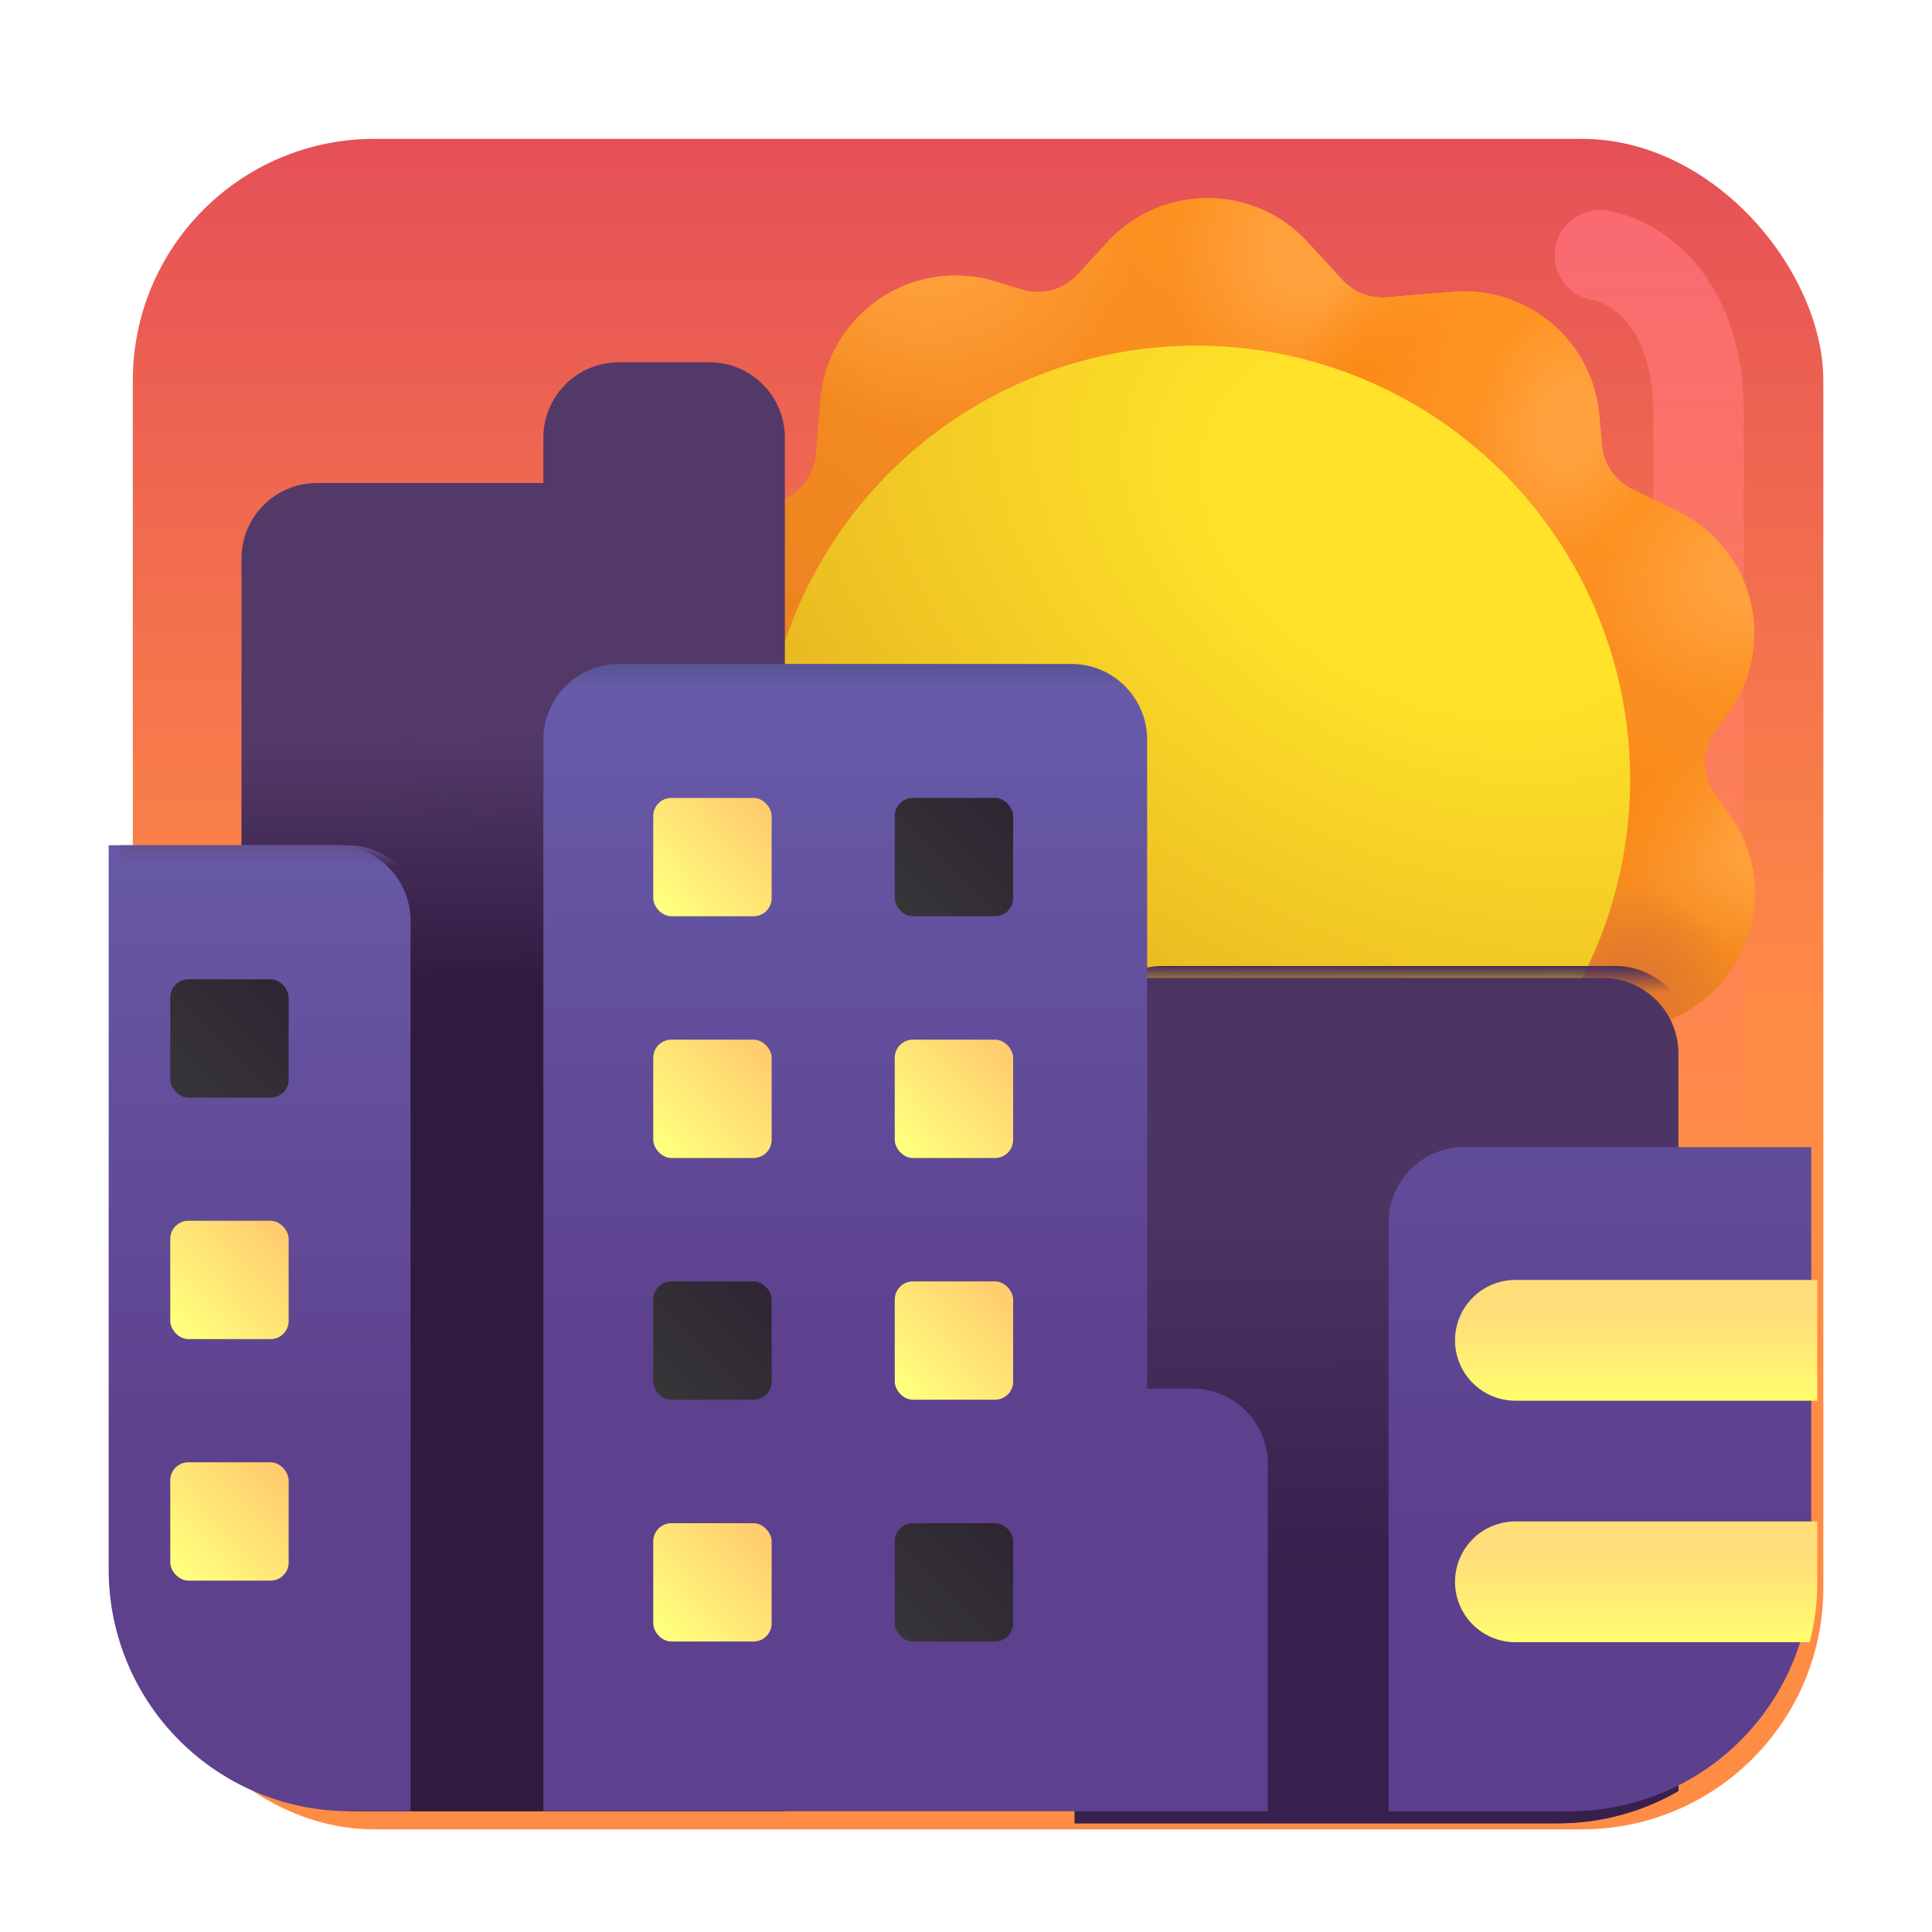
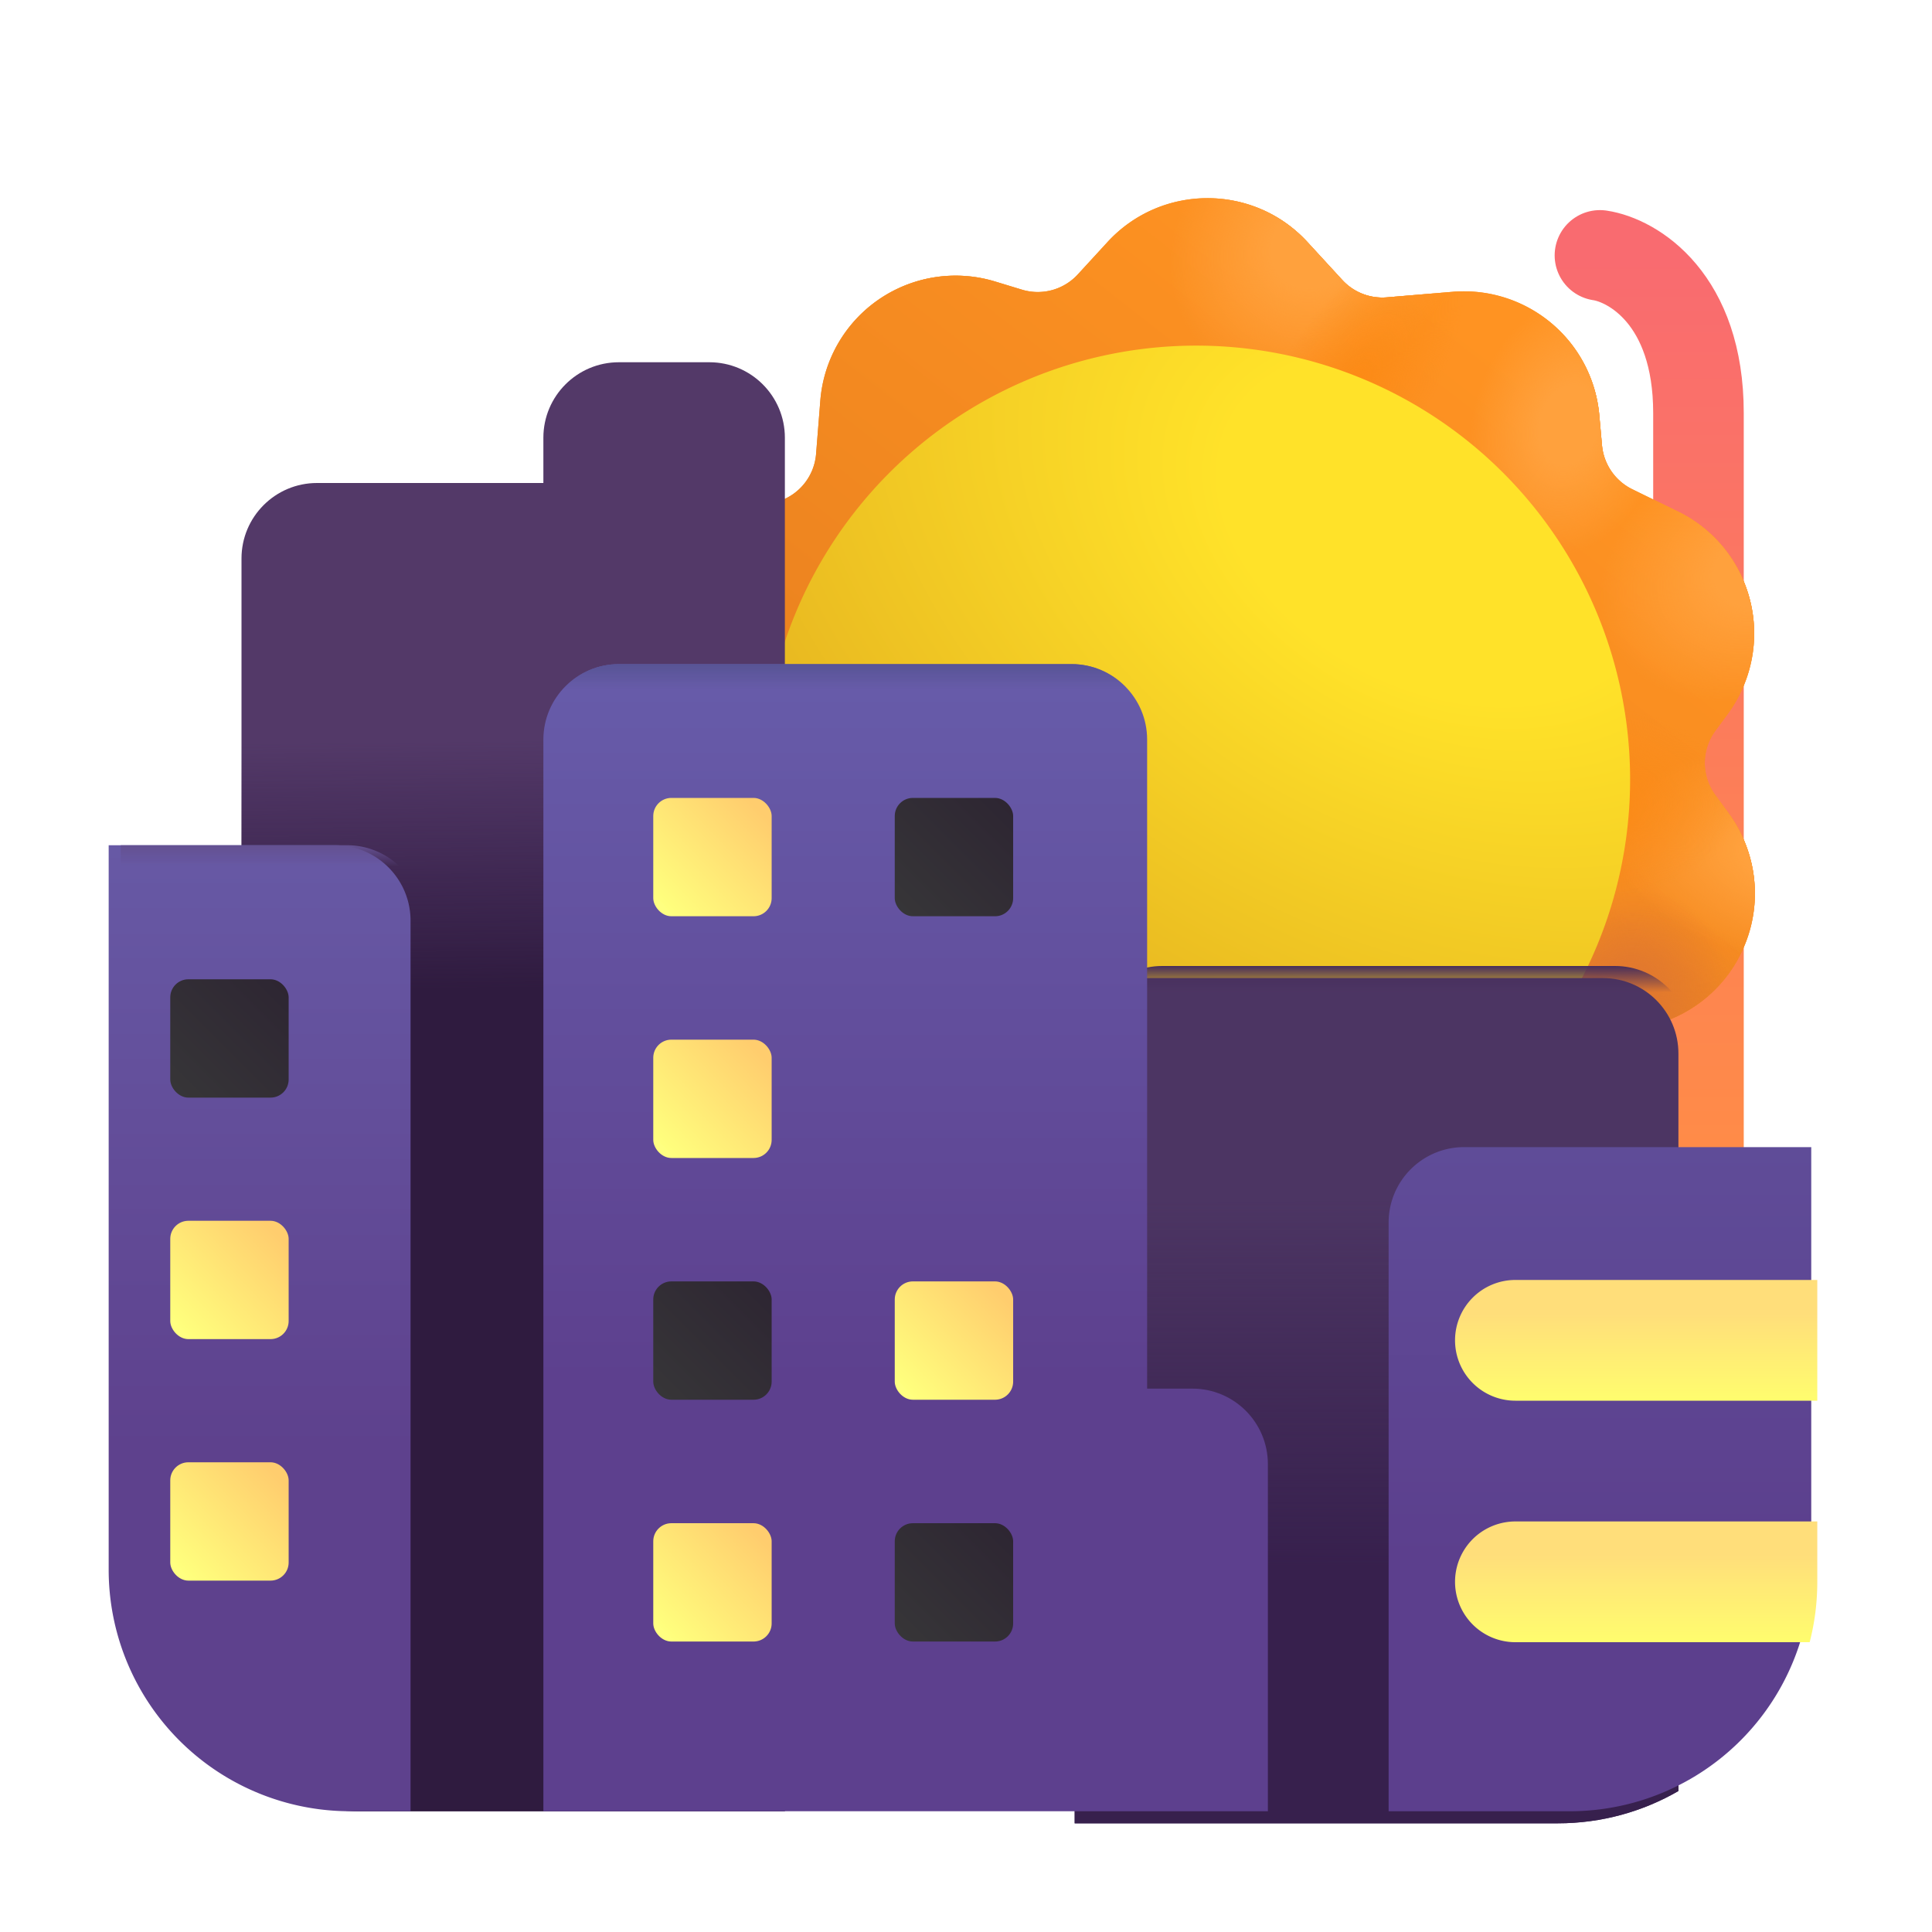
<svg xmlns="http://www.w3.org/2000/svg" fill="none" viewBox="0 0 32 32">
  <g filter="url(#svg-8be01d9d-094f-4e01-a0c2-b739757df01e-a)">
-     <rect width="28" height="28" x="2" y="2" fill="url(#svg-e96e2829-374b-47b6-8218-05dd322be4f3-b)" rx="4" />
-   </g>
+     </g>
  <g filter="url(#svg-84f3ebfd-c8c4-431f-9d70-7fa45acef4e5-c)">
    <path stroke="url(#svg-bee8f289-5751-4c5b-b05a-e6ffe0f0107d-d)" stroke-linecap="round" stroke-width="1.5" d="M26.5 4.23c.544.081 1.632.718 1.632 2.61v12.486" />
  </g>
  <path fill="url(#svg-ad8439f4-cd17-4e90-b6e3-e56c29ff4b68-e)" d="M18.343 4.01c.89-.97 2.42-.97 3.312-.001l.578.629a.9.9 0 0 0 .737.287l1.092-.092a2.25 2.25 0 0 1 2.427 2.041l.045.501a.9.9 0 0 0 .501.728l.758.37a2.248 2.248 0 0 1 .82 3.358l-.2.272a.9.9 0 0 0-.002 1.067l.22.3a2.248 2.248 0 0 1-.946 3.404l-.752.314a.9.9 0 0 0-.539.675l-.213 1.217a1.8 1.8 0 0 1-2.024 1.47l-1.272-.18a.9.9 0 0 0-.751.245l-.924.894a1.8 1.8 0 0 1-2.502 0l-.923-.894a.9.9 0 0 0-.752-.244l-1.296.183a1.8 1.8 0 0 1-2.02-1.445l-.229-1.207a.9.9 0 0 0-.503-.647l-.666-.31a2.25 2.25 0 0 1-.97-3.208l.348-.57a.9.9 0 0 0-.023-.972l-.266-.395a2.248 2.248 0 0 1 1.175-3.397l.314-.1a.9.9 0 0 0 .62-.786l.07-.881a2.248 2.248 0 0 1 2.896-1.973l.444.135a.9.9 0 0 0 .924-.252z" />
  <path fill="url(#svg-174e90e9-b60d-4d8f-8c9c-73bd2e7ad09c-f)" d="M18.343 4.01c.89-.97 2.42-.97 3.312-.001l.578.629a.9.9 0 0 0 .737.287l1.092-.092a2.25 2.25 0 0 1 2.427 2.041l.045.501a.9.9 0 0 0 .501.728l.758.37a2.248 2.248 0 0 1 .82 3.358l-.2.272a.9.9 0 0 0-.002 1.067l.22.3a2.248 2.248 0 0 1-.946 3.404l-.752.314a.9.9 0 0 0-.539.675l-.213 1.217a1.8 1.8 0 0 1-2.024 1.47l-1.272-.18a.9.9 0 0 0-.751.245l-.924.894a1.8 1.8 0 0 1-2.502 0l-.923-.894a.9.9 0 0 0-.752-.244l-1.296.183a1.8 1.8 0 0 1-2.02-1.445l-.229-1.207a.9.9 0 0 0-.503-.647l-.666-.31a2.25 2.25 0 0 1-.97-3.208l.348-.57a.9.9 0 0 0-.023-.972l-.266-.395a2.248 2.248 0 0 1 1.175-3.397l.314-.1a.9.9 0 0 0 .62-.786l.07-.881a2.248 2.248 0 0 1 2.896-1.973l.444.135a.9.9 0 0 0 .924-.252z" />
  <path fill="url(#svg-a289f580-c18b-4699-813e-14f6468e4ed8-g)" d="M18.343 4.01c.89-.97 2.42-.97 3.312-.001l.578.629a.9.9 0 0 0 .737.287l1.092-.092a2.25 2.25 0 0 1 2.427 2.041l.045.501a.9.9 0 0 0 .501.728l.758.37a2.248 2.248 0 0 1 .82 3.358l-.2.272a.9.9 0 0 0-.002 1.067l.22.3a2.248 2.248 0 0 1-.946 3.404l-.752.314a.9.9 0 0 0-.539.675l-.213 1.217a1.8 1.8 0 0 1-2.024 1.47l-1.272-.18a.9.9 0 0 0-.751.245l-.924.894a1.8 1.8 0 0 1-2.502 0l-.923-.894a.9.9 0 0 0-.752-.244l-1.296.183a1.8 1.8 0 0 1-2.02-1.445l-.229-1.207a.9.9 0 0 0-.503-.647l-.666-.31a2.25 2.25 0 0 1-.97-3.208l.348-.57a.9.9 0 0 0-.023-.972l-.266-.395a2.248 2.248 0 0 1 1.175-3.397l.314-.1a.9.9 0 0 0 .62-.786l.07-.881a2.248 2.248 0 0 1 2.896-1.973l.444.135a.9.9 0 0 0 .924-.252z" />
  <path fill="url(#svg-fe02a229-8729-4810-a3aa-41beb3ffe8ee-h)" d="M18.343 4.01c.89-.97 2.42-.97 3.312-.001l.578.629a.9.9 0 0 0 .737.287l1.092-.092a2.25 2.25 0 0 1 2.427 2.041l.045.501a.9.9 0 0 0 .501.728l.758.37a2.248 2.248 0 0 1 .82 3.358l-.2.272a.9.9 0 0 0-.002 1.067l.22.3a2.248 2.248 0 0 1-.946 3.404l-.752.314a.9.9 0 0 0-.539.675l-.213 1.217a1.8 1.8 0 0 1-2.024 1.47l-1.272-.18a.9.9 0 0 0-.751.245l-.924.894a1.8 1.8 0 0 1-2.502 0l-.923-.894a.9.9 0 0 0-.752-.244l-1.296.183a1.8 1.8 0 0 1-2.02-1.445l-.229-1.207a.9.9 0 0 0-.503-.647l-.666-.31a2.25 2.25 0 0 1-.97-3.208l.348-.57a.9.9 0 0 0-.023-.972l-.266-.395a2.248 2.248 0 0 1 1.175-3.397l.314-.1a.9.9 0 0 0 .62-.786l.07-.881a2.248 2.248 0 0 1 2.896-1.973l.444.135a.9.9 0 0 0 .924-.252z" />
  <path fill="url(#svg-4f11f94b-a87f-41da-a54b-8874d60f8be3-i)" d="M18.343 4.01c.89-.97 2.42-.97 3.312-.001l.578.629a.9.9 0 0 0 .737.287l1.092-.092a2.25 2.25 0 0 1 2.427 2.041l.045.501a.9.9 0 0 0 .501.728l.758.37a2.248 2.248 0 0 1 .82 3.358l-.2.272a.9.9 0 0 0-.002 1.067l.22.3a2.248 2.248 0 0 1-.946 3.404l-.752.314a.9.9 0 0 0-.539.675l-.213 1.217a1.8 1.8 0 0 1-2.024 1.47l-1.272-.18a.9.9 0 0 0-.751.245l-.924.894a1.8 1.8 0 0 1-2.502 0l-.923-.894a.9.9 0 0 0-.752-.244l-1.296.183a1.8 1.8 0 0 1-2.02-1.445l-.229-1.207a.9.9 0 0 0-.503-.647l-.666-.31a2.25 2.25 0 0 1-.97-3.208l.348-.57a.9.9 0 0 0-.023-.972l-.266-.395a2.248 2.248 0 0 1 1.175-3.397l.314-.1a.9.9 0 0 0 .62-.786l.07-.881a2.248 2.248 0 0 1 2.896-1.973l.444.135a.9.9 0 0 0 .924-.252z" />
  <path fill="url(#svg-c9814973-0638-4c8f-9e48-423afc7128cc-j)" d="M18.343 4.01c.89-.97 2.42-.97 3.312-.001l.578.629a.9.9 0 0 0 .737.287l1.092-.092a2.25 2.25 0 0 1 2.427 2.041l.045.501a.9.9 0 0 0 .501.728l.758.37a2.248 2.248 0 0 1 .82 3.358l-.2.272a.9.9 0 0 0-.002 1.067l.22.3a2.248 2.248 0 0 1-.946 3.404l-.752.314a.9.9 0 0 0-.539.675l-.213 1.217a1.8 1.8 0 0 1-2.024 1.47l-1.272-.18a.9.9 0 0 0-.751.245l-.924.894a1.8 1.8 0 0 1-2.502 0l-.923-.894a.9.9 0 0 0-.752-.244l-1.296.183a1.8 1.8 0 0 1-2.02-1.445l-.229-1.207a.9.9 0 0 0-.503-.647l-.666-.31a2.25 2.25 0 0 1-.97-3.208l.348-.57a.9.9 0 0 0-.023-.972l-.266-.395a2.248 2.248 0 0 1 1.175-3.397l.314-.1a.9.9 0 0 0 .62-.786l.07-.881a2.248 2.248 0 0 1 2.896-1.973l.444.135a.9.9 0 0 0 .924-.252z" />
  <path fill="url(#svg-bf9811ed-13ec-4073-ab23-ffd94836f0c1-k)" d="M18.343 4.01c.89-.97 2.42-.97 3.312-.001l.578.629a.9.9 0 0 0 .737.287l1.092-.092a2.25 2.25 0 0 1 2.427 2.041l.045.501a.9.9 0 0 0 .501.728l.758.37a2.248 2.248 0 0 1 .82 3.358l-.2.272a.9.9 0 0 0-.002 1.067l.22.3a2.248 2.248 0 0 1-.946 3.404l-.752.314a.9.9 0 0 0-.539.675l-.213 1.217a1.8 1.8 0 0 1-2.024 1.47l-1.272-.18a.9.9 0 0 0-.751.245l-.924.894a1.8 1.8 0 0 1-2.502 0l-.923-.894a.9.9 0 0 0-.752-.244l-1.296.183a1.8 1.8 0 0 1-2.02-1.445l-.229-1.207a.9.9 0 0 0-.503-.647l-.666-.31a2.25 2.25 0 0 1-.97-3.208l.348-.57a.9.9 0 0 0-.023-.972l-.266-.395a2.248 2.248 0 0 1 1.175-3.397l.314-.1a.9.9 0 0 0 .62-.786l.07-.881a2.248 2.248 0 0 1 2.896-1.973l.444.135a.9.9 0 0 0 .924-.252z" />
  <path fill="url(#svg-a242cfb1-5a37-4761-b9b5-8f61fea4d0e9-l)" d="M18.343 4.01c.89-.97 2.42-.97 3.312-.001l.578.629a.9.9 0 0 0 .737.287l1.092-.092a2.25 2.25 0 0 1 2.427 2.041l.045.501a.9.9 0 0 0 .501.728l.758.37a2.248 2.248 0 0 1 .82 3.358l-.2.272a.9.9 0 0 0-.002 1.067l.22.3a2.248 2.248 0 0 1-.946 3.404l-.752.314a.9.9 0 0 0-.539.675l-.213 1.217a1.8 1.8 0 0 1-2.024 1.47l-1.272-.18a.9.9 0 0 0-.751.245l-.924.894a1.8 1.8 0 0 1-2.502 0l-.923-.894a.9.9 0 0 0-.752-.244l-1.296.183a1.8 1.8 0 0 1-2.02-1.445l-.229-1.207a.9.9 0 0 0-.503-.647l-.666-.31a2.25 2.25 0 0 1-.97-3.208l.348-.57a.9.9 0 0 0-.023-.972l-.266-.395a2.248 2.248 0 0 1 1.175-3.397l.314-.1a.9.9 0 0 0 .62-.786l.07-.881a2.248 2.248 0 0 1 2.896-1.973l.444.135a.9.9 0 0 0 .924-.252z" />
  <path fill="url(#svg-1d9f182f-14d1-407f-bcf1-d5eac8d5eaf0-m)" d="M18.343 4.01c.89-.97 2.42-.97 3.312-.001l.578.629a.9.9 0 0 0 .737.287l1.092-.092a2.25 2.25 0 0 1 2.427 2.041l.045.501a.9.9 0 0 0 .501.728l.758.37a2.248 2.248 0 0 1 .82 3.358l-.2.272a.9.9 0 0 0-.002 1.067l.22.3a2.248 2.248 0 0 1-.946 3.404l-.752.314a.9.9 0 0 0-.539.675l-.213 1.217a1.8 1.8 0 0 1-2.024 1.47l-1.272-.18a.9.9 0 0 0-.751.245l-.924.894a1.8 1.8 0 0 1-2.502 0l-.923-.894a.9.9 0 0 0-.752-.244l-1.296.183a1.8 1.8 0 0 1-2.02-1.445l-.229-1.207a.9.9 0 0 0-.503-.647l-.666-.31a2.25 2.25 0 0 1-.97-3.208l.348-.57a.9.9 0 0 0-.023-.972l-.266-.395a2.248 2.248 0 0 1 1.175-3.397l.314-.1a.9.9 0 0 0 .62-.786l.07-.881a2.248 2.248 0 0 1 2.896-1.973l.444.135a.9.9 0 0 0 .924-.252z" />
  <path fill="url(#svg-fb5c3297-fdcc-497c-b5e9-90e438ea5f05-n)" d="M18.343 4.01c.89-.97 2.42-.97 3.312-.001l.578.629a.9.9 0 0 0 .737.287l1.092-.092a2.25 2.25 0 0 1 2.427 2.041l.045.501a.9.9 0 0 0 .501.728l.758.37a2.248 2.248 0 0 1 .82 3.358l-.2.272a.9.9 0 0 0-.002 1.067l.22.3a2.248 2.248 0 0 1-.946 3.404l-.752.314a.9.9 0 0 0-.539.675l-.213 1.217a1.8 1.8 0 0 1-2.024 1.47l-1.272-.18a.9.9 0 0 0-.751.245l-.924.894a1.8 1.8 0 0 1-2.502 0l-.923-.894a.9.9 0 0 0-.752-.244l-1.296.183a1.8 1.8 0 0 1-2.02-1.445l-.229-1.207a.9.9 0 0 0-.503-.647l-.666-.31a2.25 2.25 0 0 1-.97-3.208l.348-.57a.9.9 0 0 0-.023-.972l-.266-.395a2.248 2.248 0 0 1 1.175-3.397l.314-.1a.9.9 0 0 0 .62-.786l.07-.881a2.248 2.248 0 0 1 2.896-1.973l.444.135a.9.9 0 0 0 .924-.252z" />
  <path fill="url(#svg-fceadcd0-7424-4bf8-9f6a-8c0f29f2b7fe-o)" d="M18.343 4.01c.89-.97 2.42-.97 3.312-.001l.578.629a.9.9 0 0 0 .737.287l1.092-.092a2.25 2.25 0 0 1 2.427 2.041l.045.501a.9.9 0 0 0 .501.728l.758.37a2.248 2.248 0 0 1 .82 3.358l-.2.272a.9.9 0 0 0-.002 1.067l.22.3a2.248 2.248 0 0 1-.946 3.404l-.752.314a.9.9 0 0 0-.539.675l-.213 1.217a1.8 1.8 0 0 1-2.024 1.47l-1.272-.18a.9.9 0 0 0-.751.245l-.924.894a1.8 1.8 0 0 1-2.502 0l-.923-.894a.9.9 0 0 0-.752-.244l-1.296.183a1.8 1.8 0 0 1-2.02-1.445l-.229-1.207a.9.9 0 0 0-.503-.647l-.666-.31a2.25 2.25 0 0 1-.97-3.208l.348-.57a.9.9 0 0 0-.023-.972l-.266-.395a2.248 2.248 0 0 1 1.175-3.397l.314-.1a.9.9 0 0 0 .62-.786l.07-.881a2.248 2.248 0 0 1 2.896-1.973l.444.135a.9.9 0 0 0 .924-.252z" />
  <path fill="url(#svg-b470bb20-9f97-4f90-8fec-c60686fba6ab-p)" d="M18.343 4.01c.89-.97 2.42-.97 3.312-.001l.578.629a.9.9 0 0 0 .737.287l1.092-.092a2.25 2.25 0 0 1 2.427 2.041l.045.501a.9.9 0 0 0 .501.728l.758.37a2.248 2.248 0 0 1 .82 3.358l-.2.272a.9.9 0 0 0-.002 1.067l.22.3a2.248 2.248 0 0 1-.946 3.404l-.752.314a.9.9 0 0 0-.539.675l-.213 1.217a1.8 1.8 0 0 1-2.024 1.47l-1.272-.18a.9.9 0 0 0-.751.245l-.924.894a1.8 1.8 0 0 1-2.502 0l-.923-.894a.9.9 0 0 0-.752-.244l-1.296.183a1.8 1.8 0 0 1-2.02-1.445l-.229-1.207a.9.9 0 0 0-.503-.647l-.666-.31a2.25 2.25 0 0 1-.97-3.208l.348-.57a.9.9 0 0 0-.023-.972l-.266-.395a2.248 2.248 0 0 1 1.175-3.397l.314-.1a.9.9 0 0 0 .62-.786l.07-.881a2.248 2.248 0 0 1 2.896-1.973l.444.135a.9.9 0 0 0 .924-.252z" />
  <path fill="url(#svg-2c6c0bc9-2981-4743-8ce6-98eee32d59ab-q)" d="M18.343 4.01c.89-.97 2.42-.97 3.312-.001l.578.629a.9.9 0 0 0 .737.287l1.092-.092a2.25 2.25 0 0 1 2.427 2.041l.045.501a.9.9 0 0 0 .501.728l.758.37a2.248 2.248 0 0 1 .82 3.358l-.2.272a.9.9 0 0 0-.002 1.067l.22.3a2.248 2.248 0 0 1-.946 3.404l-.752.314a.9.9 0 0 0-.539.675l-.213 1.217a1.8 1.8 0 0 1-2.024 1.47l-1.272-.18a.9.9 0 0 0-.751.245l-.924.894a1.8 1.8 0 0 1-2.502 0l-.923-.894a.9.9 0 0 0-.752-.244l-1.296.183a1.8 1.8 0 0 1-2.02-1.445l-.229-1.207a.9.9 0 0 0-.503-.647l-.666-.31a2.25 2.25 0 0 1-.97-3.208l.348-.57a.9.9 0 0 0-.023-.972l-.266-.395a2.248 2.248 0 0 1 1.175-3.397l.314-.1a.9.9 0 0 0 .62-.786l.07-.881a2.248 2.248 0 0 1 2.896-1.973l.444.135a.9.9 0 0 0 .924-.252z" />
-   <path fill="url(#svg-4ac15062-2874-407b-b3c0-1cfe72c6aedb-r)" d="M18.343 4.01c.89-.97 2.42-.97 3.312-.001l.578.629a.9.9 0 0 0 .737.287l1.092-.092a2.25 2.25 0 0 1 2.427 2.041l.045.501a.9.9 0 0 0 .501.728l.758.37a2.248 2.248 0 0 1 .82 3.358l-.2.272a.9.9 0 0 0-.002 1.067l.22.3a2.248 2.248 0 0 1-.946 3.404l-.752.314a.9.9 0 0 0-.539.675l-.213 1.217a1.8 1.8 0 0 1-2.024 1.47l-1.272-.18a.9.9 0 0 0-.751.245l-.924.894a1.8 1.8 0 0 1-2.502 0l-.923-.894a.9.9 0 0 0-.752-.244l-1.296.183a1.8 1.8 0 0 1-2.02-1.445l-.229-1.207a.9.9 0 0 0-.503-.647l-.666-.31a2.25 2.25 0 0 1-.97-3.208l.348-.57a.9.9 0 0 0-.023-.972l-.266-.395a2.248 2.248 0 0 1 1.175-3.397l.314-.1a.9.9 0 0 0 .62-.786l.07-.881a2.248 2.248 0 0 1 2.896-1.973l.444.135a.9.9 0 0 0 .924-.252z" />
  <path fill="url(#svg-af6b4427-695d-4f6e-862e-f6e905bab96a-s)" d="M18.343 4.01c.89-.97 2.42-.97 3.312-.001l.578.629a.9.9 0 0 0 .737.287l1.092-.092a2.25 2.25 0 0 1 2.427 2.041l.045.501a.9.9 0 0 0 .501.728l.758.37a2.248 2.248 0 0 1 .82 3.358l-.2.272a.9.9 0 0 0-.002 1.067l.22.3a2.248 2.248 0 0 1-.946 3.404l-.752.314a.9.9 0 0 0-.539.675l-.213 1.217a1.8 1.8 0 0 1-2.024 1.47l-1.272-.18a.9.9 0 0 0-.751.245l-.924.894a1.8 1.8 0 0 1-2.502 0l-.923-.894a.9.9 0 0 0-.752-.244l-1.296.183a1.8 1.8 0 0 1-2.02-1.445l-.229-1.207a.9.9 0 0 0-.503-.647l-.666-.31a2.25 2.25 0 0 1-.97-3.208l.348-.57a.9.9 0 0 0-.023-.972l-.266-.395a2.248 2.248 0 0 1 1.175-3.397l.314-.1a.9.9 0 0 0 .62-.786l.07-.881a2.248 2.248 0 0 1 2.896-1.973l.444.135a.9.9 0 0 0 .924-.252z" />
  <path fill="url(#svg-a340a8a1-67c5-4c40-80ee-2e5f7065e91f-t)" d="M18.343 4.01c.89-.97 2.42-.97 3.312-.001l.578.629a.9.9 0 0 0 .737.287l1.092-.092a2.25 2.25 0 0 1 2.427 2.041l.045.501a.9.9 0 0 0 .501.728l.758.37a2.248 2.248 0 0 1 .82 3.358l-.2.272a.9.9 0 0 0-.002 1.067l.22.3a2.248 2.248 0 0 1-.946 3.404l-.752.314a.9.9 0 0 0-.539.675l-.213 1.217a1.8 1.8 0 0 1-2.024 1.47l-1.272-.18a.9.9 0 0 0-.751.245l-.924.894a1.8 1.8 0 0 1-2.502 0l-.923-.894a.9.9 0 0 0-.752-.244l-1.296.183a1.8 1.8 0 0 1-2.02-1.445l-.229-1.207a.9.9 0 0 0-.503-.647l-.666-.31a2.25 2.25 0 0 1-.97-3.208l.348-.57a.9.9 0 0 0-.023-.972l-.266-.395a2.248 2.248 0 0 1 1.175-3.397l.314-.1a.9.9 0 0 0 .62-.786l.07-.881a2.248 2.248 0 0 1 2.896-1.973l.444.135a.9.9 0 0 0 .924-.252z" />
  <path fill="url(#svg-2c5e3d4a-0436-482f-98cf-750a30245a10-u)" d="M18.343 4.01c.89-.97 2.42-.97 3.312-.001l.578.629a.9.9 0 0 0 .737.287l1.092-.092a2.25 2.25 0 0 1 2.427 2.041l.045.501a.9.9 0 0 0 .501.728l.758.37a2.248 2.248 0 0 1 .82 3.358l-.2.272a.9.9 0 0 0-.002 1.067l.22.3a2.248 2.248 0 0 1-.946 3.404l-.752.314a.9.9 0 0 0-.539.675l-.213 1.217a1.8 1.8 0 0 1-2.024 1.47l-1.272-.18a.9.9 0 0 0-.751.245l-.924.894a1.8 1.8 0 0 1-2.502 0l-.923-.894a.9.9 0 0 0-.752-.244l-1.296.183a1.8 1.8 0 0 1-2.02-1.445l-.229-1.207a.9.9 0 0 0-.503-.647l-.666-.31a2.25 2.25 0 0 1-.97-3.208l.348-.57a.9.9 0 0 0-.023-.972l-.266-.395a2.248 2.248 0 0 1 1.175-3.397l.314-.1a.9.9 0 0 0 .62-.786l.07-.881a2.248 2.248 0 0 1 2.896-1.973l.444.135a.9.9 0 0 0 .924-.252z" />
  <path fill="url(#svg-06678a57-eb94-483d-9b39-da62c56bc645-v)" d="M18.343 4.01c.89-.97 2.42-.97 3.312-.001l.578.629a.9.9 0 0 0 .737.287l1.092-.092a2.25 2.25 0 0 1 2.427 2.041l.045.501a.9.9 0 0 0 .501.728l.758.37a2.248 2.248 0 0 1 .82 3.358l-.2.272a.9.9 0 0 0-.002 1.067l.22.3a2.248 2.248 0 0 1-.946 3.404l-.752.314a.9.9 0 0 0-.539.675l-.213 1.217a1.8 1.8 0 0 1-2.024 1.47l-1.272-.18a.9.9 0 0 0-.751.245l-.924.894a1.8 1.8 0 0 1-2.502 0l-.923-.894a.9.9 0 0 0-.752-.244l-1.296.183a1.8 1.8 0 0 1-2.02-1.445l-.229-1.207a.9.9 0 0 0-.503-.647l-.666-.31a2.25 2.25 0 0 1-.97-3.208l.348-.57a.9.9 0 0 0-.023-.972l-.266-.395a2.248 2.248 0 0 1 1.175-3.397l.314-.1a.9.9 0 0 0 .62-.786l.07-.881a2.248 2.248 0 0 1 2.896-1.973l.444.135a.9.9 0 0 0 .924-.252z" />
-   <path fill="url(#svg-400bd3a1-0299-4fa9-9c7e-eb7558add288-w)" d="M18.343 4.01c.89-.97 2.42-.97 3.312-.001l.578.629a.9.9 0 0 0 .737.287l1.092-.092a2.25 2.25 0 0 1 2.427 2.041l.045.501a.9.9 0 0 0 .501.728l.758.37a2.248 2.248 0 0 1 .82 3.358l-.2.272a.9.9 0 0 0-.002 1.067l.22.3a2.248 2.248 0 0 1-.946 3.404l-.752.314a.9.9 0 0 0-.539.675l-.213 1.217a1.8 1.8 0 0 1-2.024 1.47l-1.272-.18a.9.9 0 0 0-.751.245l-.924.894a1.8 1.8 0 0 1-2.502 0l-.923-.894a.9.9 0 0 0-.752-.244l-1.296.183a1.8 1.8 0 0 1-2.02-1.445l-.229-1.207a.9.9 0 0 0-.503-.647l-.666-.31a2.25 2.25 0 0 1-.97-3.208l.348-.57a.9.9 0 0 0-.023-.972l-.266-.395a2.248 2.248 0 0 1 1.175-3.397l.314-.1a.9.9 0 0 0 .62-.786l.07-.881a2.248 2.248 0 0 1 2.896-1.973l.444.135a.9.9 0 0 0 .924-.252z" />
  <path fill="url(#svg-e489beee-651b-44d6-bce4-7087f1e5c418-x)" d="M18.343 4.01c.89-.97 2.42-.97 3.312-.001l.578.629a.9.9 0 0 0 .737.287l1.092-.092a2.25 2.25 0 0 1 2.427 2.041l.045.501a.9.9 0 0 0 .501.728l.758.37a2.248 2.248 0 0 1 .82 3.358l-.2.272a.9.9 0 0 0-.002 1.067l.22.3a2.248 2.248 0 0 1-.946 3.404l-.752.314a.9.9 0 0 0-.539.675l-.213 1.217a1.8 1.8 0 0 1-2.024 1.47l-1.272-.18a.9.9 0 0 0-.751.245l-.924.894a1.8 1.8 0 0 1-2.502 0l-.923-.894a.9.9 0 0 0-.752-.244l-1.296.183a1.8 1.8 0 0 1-2.02-1.445l-.229-1.207a.9.9 0 0 0-.503-.647l-.666-.31a2.25 2.25 0 0 1-.97-3.208l.348-.57a.9.9 0 0 0-.023-.972l-.266-.395a2.248 2.248 0 0 1 1.175-3.397l.314-.1a.9.9 0 0 0 .62-.786l.07-.881a2.248 2.248 0 0 1 2.896-1.973l.444.135a.9.9 0 0 0 .924-.252z" />
  <path fill="url(#svg-4a396d79-cca3-4b42-8a2b-d1a7b16d162d-y)" d="M18.343 4.01c.89-.97 2.42-.97 3.312-.001l.578.629a.9.9 0 0 0 .737.287l1.092-.092a2.25 2.25 0 0 1 2.427 2.041l.045.501a.9.9 0 0 0 .501.728l.758.37a2.248 2.248 0 0 1 .82 3.358l-.2.272a.9.9 0 0 0-.002 1.067l.22.3a2.248 2.248 0 0 1-.946 3.404l-.752.314a.9.9 0 0 0-.539.675l-.213 1.217a1.8 1.8 0 0 1-2.024 1.47l-1.272-.18a.9.9 0 0 0-.751.245l-.924.894a1.8 1.8 0 0 1-2.502 0l-.923-.894a.9.9 0 0 0-.752-.244l-1.296.183a1.8 1.8 0 0 1-2.02-1.445l-.229-1.207a.9.9 0 0 0-.503-.647l-.666-.31a2.25 2.25 0 0 1-.97-3.208l.348-.57a.9.9 0 0 0-.023-.972l-.266-.395a2.248 2.248 0 0 1 1.175-3.397l.314-.1a.9.9 0 0 0 .62-.786l.07-.881a2.248 2.248 0 0 1 2.896-1.973l.444.135a.9.9 0 0 0 .924-.252z" />
  <path fill="url(#svg-e34d6cf2-3d7e-420d-80a7-b1b529456aa1-z)" d="M18.343 4.01c.89-.97 2.42-.97 3.312-.001l.578.629a.9.9 0 0 0 .737.287l1.092-.092a2.25 2.25 0 0 1 2.427 2.041l.045.501a.9.9 0 0 0 .501.728l.758.37a2.248 2.248 0 0 1 .82 3.358l-.2.272a.9.9 0 0 0-.002 1.067l.22.3a2.248 2.248 0 0 1-.946 3.404l-.752.314a.9.9 0 0 0-.539.675l-.213 1.217a1.8 1.8 0 0 1-2.024 1.47l-1.272-.18a.9.9 0 0 0-.751.245l-.924.894a1.8 1.8 0 0 1-2.502 0l-.923-.894a.9.9 0 0 0-.752-.244l-1.296.183a1.8 1.8 0 0 1-2.02-1.445l-.229-1.207a.9.9 0 0 0-.503-.647l-.666-.31a2.25 2.25 0 0 1-.97-3.208l.348-.57a.9.9 0 0 0-.023-.972l-.266-.395a2.248 2.248 0 0 1 1.175-3.397l.314-.1a.9.9 0 0 0 .62-.786l.07-.881a2.248 2.248 0 0 1 2.896-1.973l.444.135a.9.9 0 0 0 .924-.252z" />
  <path fill="url(#svg-44c267e2-d6a0-4fc1-a899-4e5109c80da0-A)" d="M18.343 4.01c.89-.97 2.42-.97 3.312-.001l.578.629a.9.9 0 0 0 .737.287l1.092-.092a2.25 2.25 0 0 1 2.427 2.041l.045.501a.9.9 0 0 0 .501.728l.758.37a2.248 2.248 0 0 1 .82 3.358l-.2.272a.9.9 0 0 0-.002 1.067l.22.3a2.248 2.248 0 0 1-.946 3.404l-.752.314a.9.9 0 0 0-.539.675l-.213 1.217a1.8 1.8 0 0 1-2.024 1.47l-1.272-.18a.9.9 0 0 0-.751.245l-.924.894a1.8 1.8 0 0 1-2.502 0l-.923-.894a.9.9 0 0 0-.752-.244l-1.296.183a1.8 1.8 0 0 1-2.02-1.445l-.229-1.207a.9.9 0 0 0-.503-.647l-.666-.31a2.25 2.25 0 0 1-.97-3.208l.348-.57a.9.9 0 0 0-.023-.972l-.266-.395a2.248 2.248 0 0 1 1.175-3.397l.314-.1a.9.9 0 0 0 .62-.786l.07-.881a2.248 2.248 0 0 1 2.896-1.973l.444.135a.9.9 0 0 0 .924-.252z" />
  <g filter="url(#svg-c3bbd869-f0e4-4abb-aa96-4501b16dd5a5-B)">
    <path fill="url(#svg-d9bbb107-2e21-419d-987d-916e1a6bf835-C)" d="M20.029 19.796a7.186 7.186 0 1 0 0-14.371 7.186 7.186 0 0 0 0 14.371" />
  </g>
  <g filter="url(#svg-ae10c9e0-2e82-4763-88d5-53a072019f63-D)">
    <path fill="#4C3563" d="M18 30h8c.729 0 1.412-.195 2-.535V17.25c0-.69-.56-1.25-1.25-1.25h-7.5c-.69 0-1.25.56-1.25 1.25z" />
    <path fill="url(#svg-2bc2f6f5-0ce1-4b86-af4c-ae3b37fe3943-E)" d="M18 30h8c.729 0 1.412-.195 2-.535V17.25c0-.69-.56-1.25-1.25-1.25h-7.5c-.69 0-1.25.56-1.25 1.25z" />
  </g>
  <path fill="url(#svg-1b2b81fd-0d47-4f7a-869d-b3d52640d7b0-F)" d="M18 30h8c.729 0 1.412-.195 2-.535V17.25c0-.69-.56-1.25-1.25-1.25h-7.5c-.69 0-1.25.56-1.25 1.25z" />
  <g filter="url(#svg-7f8235d2-b706-42a9-9302-d91949215b9a-G)">
    <path fill="#533968" d="M6 30h7V7.25C13 6.56 12.44 6 11.75 6h-1.5C9.56 6 9 6.56 9 7.25V8H5.25C4.56 8 4 8.56 4 9.25v20.215c.588.34 1.271.535 2 .535" />
    <path fill="url(#svg-438d8106-2be2-40f6-8b45-5a8f7fa395dd-H)" d="M6 30h7V7.25C13 6.56 12.44 6 11.75 6h-1.5C9.56 6 9 6.56 9 7.25V8H5.25C4.56 8 4 8.56 4 9.25v20.215c.588.34 1.271.535 2 .535" />
  </g>
  <g filter="url(#svg-b2ac181e-484c-43e8-992f-bd1c9e43af65-I)">
    <path fill="url(#svg-7e851f0a-8ccc-4c7d-9d03-24c9a2fdf3fd-J)" d="M23 30h3a4 4 0 0 0 4-4v-7h-5.75c-.69 0-1.25.56-1.25 1.25z" />
  </g>
  <g filter="url(#svg-a9698bc8-3fb8-43e9-be74-f6024c44d147-K)">
    <path fill="url(#svg-cb462d87-4102-47cd-badf-51da56e9440b-L)" d="M2 14v12a4 4 0 0 0 4 4h1V15.25C7 14.56 6.44 14 5.75 14z" />
  </g>
  <path fill="url(#svg-cbc04196-529f-4937-908f-d2982377781e-M)" d="M2 14v12a4 4 0 0 0 4 4h1V15.25C7 14.56 6.44 14 5.75 14z" />
  <g filter="url(#svg-341323a7-0689-46f1-9f11-e596d66a67f1-N)">
    <path fill="url(#svg-c92486bc-9e86-42cb-9f5d-f138f7ef5ff7-O)" d="M9 30h12v-5.75c0-.69-.56-1.25-1.25-1.25H19V12.25c0-.69-.56-1.25-1.25-1.25h-7.5C9.56 11 9 11.56 9 12.25z" />
  </g>
  <path fill="url(#svg-6590fb43-eca6-4b83-8430-3593d379c311-P)" d="M9 30h12v-5.75c0-.69-.56-1.25-1.25-1.25H19V12.25c0-.69-.56-1.25-1.25-1.25h-7.5C9.56 11 9 11.56 9 12.25z" />
  <g filter="url(#svg-139e149c-6a24-4159-a35e-8fb2171c63fb-Q)">
    <path fill="url(#svg-2676cd35-0dbb-4c42-be2d-89a041393238-R)" fill-rule="evenodd" d="M30 25h-5a1 1 0 1 0 0 2h4.874A4 4 0 0 0 30 26z" clip-rule="evenodd" />
  </g>
  <g filter="url(#svg-ab6c97da-bddc-42c6-b7fd-528498ff8ea1-S)">
    <path fill="url(#svg-bb118ca9-1c2a-4424-a2a4-b05094687095-T)" d="M24 22a1 1 0 0 1 1-1h5v2h-5a1 1 0 0 1-1-1" />
  </g>
  <g filter="url(#svg-157d431c-24f9-463e-9a62-94b742a8bb88-U)">
    <rect width="1.961" height="1.96" x="15.02" y="13.016" fill="url(#svg-69a7f95b-a7aa-4dbb-b405-ae998a98d636-V)" rx=".3" />
  </g>
  <g filter="url(#svg-af7bdf93-07ba-4b86-ae6f-b8a06d32dfa2-W)">
    <rect width="1.961" height="1.96" x="11.02" y="13.016" fill="url(#svg-13ba31ba-acfa-48b4-892f-255abdc8f353-X)" rx=".3" />
  </g>
  <g filter="url(#svg-145ca9b1-93c6-4e26-9859-14b25edb01ec-Y)">
    <rect width="1.961" height="1.96" x="3.02" y="16.02" fill="url(#svg-2f861eeb-a3ac-4c0e-9942-95c3cb6c3ad1-Z)" rx=".3" />
  </g>
  <g filter="url(#svg-c55dbd91-1b45-41e9-acf7-4ab2ff307703-aa)">
    <rect width="1.961" height="1.96" x="3.02" y="20.02" fill="url(#svg-7059fc56-e262-498e-b0f8-d7f910faec6d-ab)" rx=".3" />
  </g>
  <g filter="url(#svg-6c5f8a3b-4f42-4f61-ae8b-3e03a6a7a3ab-ac)">
    <rect width="1.961" height="1.96" x="3.02" y="24.02" fill="url(#svg-0bc01358-2a37-4398-9bb2-bac608ac7073-ad)" rx=".3" />
  </g>
  <g filter="url(#svg-931cc4db-7ada-48a2-b349-162f70280b91-ae)">
-     <rect width="1.961" height="1.96" x="15.02" y="17.02" fill="url(#svg-bff20e7b-addf-4f1c-baa5-952b950916e1-af)" rx=".3" />
-   </g>
+     </g>
  <g filter="url(#svg-772d59c6-b0a0-498c-a7dc-6c93cc6467ce-ag)">
    <rect width="1.961" height="1.96" x="15.02" y="21.024" fill="url(#svg-ba4fee03-5fad-499d-bb94-7fd4d3b88a33-ah)" rx=".3" />
  </g>
  <g filter="url(#svg-9d1e8e17-ca3a-48fc-8cd3-256784dafeb3-ai)">
    <rect width="1.961" height="1.96" x="15.02" y="25.029" fill="url(#svg-a34183ba-5f5d-4208-9703-ccecd80b459d-aj)" rx=".3" />
  </g>
  <g filter="url(#svg-005aa4c7-9402-4d7a-8172-33b63a4f91be-ak)">
    <rect width="1.961" height="1.96" x="11.02" y="17.02" fill="url(#svg-9ac6b358-d6b0-496a-a823-0846cb09a14e-al)" rx=".3" />
  </g>
  <g filter="url(#svg-e27b62d8-be22-48e3-9645-b524d2c5770e-am)">
    <rect width="1.961" height="1.96" x="11.02" y="21.024" fill="url(#svg-2c05684d-aba0-4d85-819f-82065d8fec79-an)" rx=".3" />
  </g>
  <g filter="url(#svg-2f471410-8f00-4ca8-969a-b36164b778c1-ao)">
    <rect width="1.961" height="1.96" x="11.02" y="25.029" fill="url(#svg-532f06e6-99a4-405a-9136-c5eea9f1f0ea-ap)" rx=".3" />
  </g>
  <defs>
    <linearGradient id="svg-e96e2829-374b-47b6-8218-05dd322be4f3-b" x1="18.737" x2="18.737" y1="2" y2="21.827" gradientUnits="userSpaceOnUse">
      <stop stop-color="#E55057" />
      <stop offset=".744" stop-color="#FF8C45" />
    </linearGradient>
    <linearGradient id="svg-bee8f289-5751-4c5b-b05a-e6ffe0f0107d-d" x1="27.316" x2="27.316" y1="4.229" y2="19.326" gradientUnits="userSpaceOnUse">
      <stop stop-color="#F96B70" />
      <stop offset="1" stop-color="#FF8C47" />
    </linearGradient>
    <linearGradient id="svg-ad8439f4-cd17-4e90-b6e3-e56c29ff4b68-e" x1="25.624" x2="15.357" y1="6.374" y2="19.473" gradientUnits="userSpaceOnUse">
      <stop stop-color="#FF9322" />
      <stop offset="1" stop-color="#E37C1E" />
    </linearGradient>
    <linearGradient id="svg-b470bb20-9f97-4f90-8fec-c60686fba6ab-p" x1="25.624" x2="15.357" y1="6.374" y2="19.473" gradientUnits="userSpaceOnUse">
      <stop stop-color="#FF9322" />
      <stop offset="1" stop-color="#E37C1E" />
    </linearGradient>
    <linearGradient id="svg-2bc2f6f5-0ce1-4b86-af4c-ae3b37fe3943-E" x1="21.063" x2="21.051" y1="28.845" y2="19.662" gradientUnits="userSpaceOnUse">
      <stop offset=".336" stop-color="#37204D" />
      <stop offset="1" stop-color="#37204D" stop-opacity="0" />
    </linearGradient>
    <linearGradient id="svg-1b2b81fd-0d47-4f7a-869d-b3d52640d7b0-F" x1="23" x2="23" y1="16" y2="16.437" gradientUnits="userSpaceOnUse">
      <stop stop-color="#472E5B" />
      <stop offset="1" stop-color="#472E5B" stop-opacity="0" />
    </linearGradient>
    <linearGradient id="svg-438d8106-2be2-40f6-8b45-5a8f7fa395dd-H" x1="6.795" x2="6.642" y1="25.759" y2="12.278" gradientUnits="userSpaceOnUse">
      <stop offset=".695" stop-color="#2F1B3F" />
      <stop offset="1" stop-color="#2F1942" stop-opacity="0" />
    </linearGradient>
    <linearGradient id="svg-7e851f0a-8ccc-4c7d-9d03-24c9a2fdf3fd-J" x1="27.083" x2="27.083" y1="19" y2="25.866" gradientUnits="userSpaceOnUse">
      <stop stop-color="#5F4C98" />
      <stop offset="1" stop-color="#5C3F8D" />
    </linearGradient>
    <linearGradient id="svg-cb462d87-4102-47cd-badf-51da56e9440b-L" x1="4.917" x2="4.917" y1="14" y2="23.987" gradientUnits="userSpaceOnUse">
      <stop stop-color="#6759A5" />
      <stop offset="1" stop-color="#5E418D" />
    </linearGradient>
    <linearGradient id="svg-cbc04196-529f-4937-908f-d2982377781e-M" x1="4.5" x2="4.5" y1="14" y2="14.348" gradientUnits="userSpaceOnUse">
      <stop stop-color="#645191" />
      <stop offset="1" stop-color="#645191" stop-opacity="0" />
    </linearGradient>
    <linearGradient id="svg-c92486bc-9e86-42cb-9f5d-f138f7ef5ff7-O" x1="16" x2="16" y1="11" y2="22.86" gradientUnits="userSpaceOnUse">
      <stop stop-color="#675CAA" />
      <stop offset="1" stop-color="#5D408E" />
    </linearGradient>
    <linearGradient id="svg-6590fb43-eca6-4b83-8430-3593d379c311-P" x1="15" x2="15" y1="11" y2="11.413" gradientUnits="userSpaceOnUse">
      <stop stop-color="#585495" />
      <stop offset="1" stop-color="#585495" stop-opacity="0" />
    </linearGradient>
    <linearGradient id="svg-2676cd35-0dbb-4c42-be2d-89a041393238-R" x1="27" x2="27" y1="25.556" y2="27" gradientUnits="userSpaceOnUse">
      <stop stop-color="#FFDE7A" />
      <stop offset="1" stop-color="#FFFD6E" />
    </linearGradient>
    <linearGradient id="svg-bb118ca9-1c2a-4424-a2a4-b05094687095-T" x1="27" x2="27" y1="21.556" y2="23" gradientUnits="userSpaceOnUse">
      <stop stop-color="#FFDE7A" />
      <stop offset="1" stop-color="#FFFD6E" />
    </linearGradient>
    <linearGradient id="svg-69a7f95b-a7aa-4dbb-b405-ae998a98d636-V" x1="16.98" x2="15.02" y1="13.016" y2="14.976" gradientUnits="userSpaceOnUse">
      <stop stop-color="#2D2532" />
      <stop offset="1" stop-color="#373638" />
    </linearGradient>
    <linearGradient id="svg-13ba31ba-acfa-48b4-892f-255abdc8f353-X" x1="12.98" x2="11.375" y1="13.433" y2="14.976" gradientUnits="userSpaceOnUse">
      <stop stop-color="#FFCD6E" />
      <stop offset="1" stop-color="#FFFF7D" />
      <stop offset="1" stop-color="#FFFF80" />
    </linearGradient>
    <linearGradient id="svg-2f861eeb-a3ac-4c0e-9942-95c3cb6c3ad1-Z" x1="4.98" x2="3.02" y1="16.02" y2="17.98" gradientUnits="userSpaceOnUse">
      <stop stop-color="#2D2532" />
      <stop offset="1" stop-color="#373638" />
    </linearGradient>
    <linearGradient id="svg-7059fc56-e262-498e-b0f8-d7f910faec6d-ab" x1="4.98" x2="3.375" y1="20.438" y2="21.98" gradientUnits="userSpaceOnUse">
      <stop stop-color="#FFCD6E" />
      <stop offset="1" stop-color="#FFFF7D" />
      <stop offset="1" stop-color="#FFFF80" />
    </linearGradient>
    <linearGradient id="svg-0bc01358-2a37-4398-9bb2-bac608ac7073-ad" x1="4.98" x2="3.375" y1="24.438" y2="25.98" gradientUnits="userSpaceOnUse">
      <stop stop-color="#FFCD6E" />
      <stop offset="1" stop-color="#FFFF7D" />
      <stop offset="1" stop-color="#FFFF80" />
    </linearGradient>
    <linearGradient id="svg-bff20e7b-addf-4f1c-baa5-952b950916e1-af" x1="16.98" x2="15.375" y1="17.438" y2="18.98" gradientUnits="userSpaceOnUse">
      <stop stop-color="#FFCD6E" />
      <stop offset="1" stop-color="#FFFF7D" />
      <stop offset="1" stop-color="#FFFF80" />
    </linearGradient>
    <linearGradient id="svg-ba4fee03-5fad-499d-bb94-7fd4d3b88a33-ah" x1="16.98" x2="15.375" y1="21.442" y2="22.984" gradientUnits="userSpaceOnUse">
      <stop stop-color="#FFCD6E" />
      <stop offset="1" stop-color="#FFFF7D" />
      <stop offset="1" stop-color="#FFFF80" />
    </linearGradient>
    <linearGradient id="svg-a34183ba-5f5d-4208-9703-ccecd80b459d-aj" x1="16.98" x2="15.02" y1="25.029" y2="26.989" gradientUnits="userSpaceOnUse">
      <stop stop-color="#2D2532" />
      <stop offset="1" stop-color="#373638" />
    </linearGradient>
    <linearGradient id="svg-9ac6b358-d6b0-496a-a823-0846cb09a14e-al" x1="12.98" x2="11.375" y1="17.438" y2="18.98" gradientUnits="userSpaceOnUse">
      <stop stop-color="#FFCD6E" />
      <stop offset="1" stop-color="#FFFF7D" />
      <stop offset="1" stop-color="#FFFF80" />
    </linearGradient>
    <linearGradient id="svg-2c05684d-aba0-4d85-819f-82065d8fec79-an" x1="12.98" x2="11.02" y1="21.024" y2="22.984" gradientUnits="userSpaceOnUse">
      <stop stop-color="#2D2532" />
      <stop offset="1" stop-color="#373638" />
    </linearGradient>
    <linearGradient id="svg-532f06e6-99a4-405a-9136-c5eea9f1f0ea-ap" x1="12.98" x2="11.375" y1="25.446" y2="26.989" gradientUnits="userSpaceOnUse">
      <stop stop-color="#FFCD6E" />
      <stop offset="1" stop-color="#FFFF7D" />
      <stop offset="1" stop-color="#FFFF80" />
    </linearGradient>
    <radialGradient id="svg-174e90e9-b60d-4d8f-8c9c-73bd2e7ad09c-f" cx="0" cy="0" r="1" gradientTransform="matrix(-1.883 1.686 -1.488 -1.661 21.772 4.08)" gradientUnits="userSpaceOnUse">
      <stop offset=".3" stop-color="#FFA13D" />
      <stop offset="1" stop-color="#FFA13D" stop-opacity="0" />
    </radialGradient>
    <radialGradient id="svg-a289f580-c18b-4699-813e-14f6468e4ed8-g" cx="0" cy="0" r="1" gradientTransform="rotate(67.811 5.156 12.946)scale(4.018 3.545)" gradientUnits="userSpaceOnUse">
      <stop offset=".3" stop-color="#FFA13D" />
      <stop offset="1" stop-color="#FFA13D" stop-opacity="0" />
    </radialGradient>
    <radialGradient id="svg-fe02a229-8729-4810-a3aa-41beb3ffe8ee-h" cx="0" cy="0" r="1" gradientTransform="rotate(-164.745 13.464 1.775)scale(1.602 2.218)" gradientUnits="userSpaceOnUse">
      <stop offset=".3" stop-color="#FFA13D" />
      <stop offset="1" stop-color="#FFA13D" stop-opacity="0" />
    </radialGradient>
    <radialGradient id="svg-4f11f94b-a87f-41da-a54b-8874d60f8be3-i" cx="0" cy="0" r="1" gradientTransform="rotate(154.195 13.537 8.028)scale(2.841 2.098)" gradientUnits="userSpaceOnUse">
      <stop offset=".3" stop-color="#FFA13D" />
      <stop offset="1" stop-color="#FFA13D" stop-opacity="0" />
    </radialGradient>
    <radialGradient id="svg-c9814973-0638-4c8f-9e48-423afc7128cc-j" cx="0" cy="0" r="1" gradientTransform="matrix(-3.147 -.365 .206 -1.774 29.837 14.168)" gradientUnits="userSpaceOnUse">
      <stop offset=".3" stop-color="#FFA13D" />
      <stop offset="1" stop-color="#FFA13D" stop-opacity="0" />
    </radialGradient>
    <radialGradient id="svg-bf9811ed-13ec-4073-ab23-ffd94836f0c1-k" cx="0" cy="0" r="1" gradientTransform="rotate(-43.964 35.609 -24.517)scale(2.874 2.769)" gradientUnits="userSpaceOnUse">
      <stop stop-color="#E0762A" />
      <stop offset="1" stop-color="#E0762A" stop-opacity="0" />
    </radialGradient>
    <radialGradient id="svg-a242cfb1-5a37-4761-b9b5-8f61fea4d0e9-l" cx="0" cy="0" r="1" gradientTransform="rotate(-127.747 11.051 5.233)scale(2.203 2.123)" gradientUnits="userSpaceOnUse">
      <stop stop-color="#E0762A" />
      <stop offset="1" stop-color="#E0762A" stop-opacity="0" />
    </radialGradient>
    <radialGradient id="svg-1d9f182f-14d1-407f-bcf1-d5eac8d5eaf0-m" cx="0" cy="0" r="1" gradientTransform="rotate(25.278 -16.356 28.659)scale(2.238 2.704)" gradientUnits="userSpaceOnUse">
      <stop stop-color="#F0851D" />
      <stop offset="1" stop-color="#F0851D" stop-opacity="0" />
    </radialGradient>
    <radialGradient id="svg-fb5c3297-fdcc-497c-b5e9-90e438ea5f05-n" cx="0" cy="0" r="1" gradientTransform="matrix(1.523 -2.369 1.037 .667 22.401 6.424)" gradientUnits="userSpaceOnUse">
      <stop stop-color="#FC8A15" />
      <stop offset="1" stop-color="#FC8A15" stop-opacity="0" />
    </radialGradient>
    <radialGradient id="svg-fceadcd0-7424-4bf8-9f6a-8c0f29f2b7fe-o" cx="0" cy="0" r="1" gradientTransform="matrix(1.333 -.825 .632 1.022 25.786 8.984)" gradientUnits="userSpaceOnUse">
      <stop stop-color="#FC8A15" />
      <stop offset="1" stop-color="#FC8A15" stop-opacity="0" />
    </radialGradient>
    <radialGradient id="svg-2c6c0bc9-2981-4743-8ce6-98eee32d59ab-q" cx="0" cy="0" r="1" gradientTransform="matrix(-1.883 1.686 -1.488 -1.661 21.772 4.08)" gradientUnits="userSpaceOnUse">
      <stop offset=".3" stop-color="#FFA13D" />
      <stop offset="1" stop-color="#FFA13D" stop-opacity="0" />
    </radialGradient>
    <radialGradient id="svg-4ac15062-2874-407b-b3c0-1cfe72c6aedb-r" cx="0" cy="0" r="1" gradientTransform="rotate(67.811 5.156 12.946)scale(4.018 3.545)" gradientUnits="userSpaceOnUse">
      <stop offset=".3" stop-color="#FFA13D" />
      <stop offset="1" stop-color="#FFA13D" stop-opacity="0" />
    </radialGradient>
    <radialGradient id="svg-af6b4427-695d-4f6e-862e-f6e905bab96a-s" cx="0" cy="0" r="1" gradientTransform="rotate(-164.745 13.464 1.775)scale(1.602 2.218)" gradientUnits="userSpaceOnUse">
      <stop offset=".3" stop-color="#FFA13D" />
      <stop offset="1" stop-color="#FFA13D" stop-opacity="0" />
    </radialGradient>
    <radialGradient id="svg-a340a8a1-67c5-4c40-80ee-2e5f7065e91f-t" cx="0" cy="0" r="1" gradientTransform="rotate(154.195 13.537 8.028)scale(2.841 2.098)" gradientUnits="userSpaceOnUse">
      <stop offset=".3" stop-color="#FFA13D" />
      <stop offset="1" stop-color="#FFA13D" stop-opacity="0" />
    </radialGradient>
    <radialGradient id="svg-2c5e3d4a-0436-482f-98cf-750a30245a10-u" cx="0" cy="0" r="1" gradientTransform="matrix(-3.147 -.365 .206 -1.774 29.837 14.168)" gradientUnits="userSpaceOnUse">
      <stop offset=".3" stop-color="#FFA13D" />
      <stop offset="1" stop-color="#FFA13D" stop-opacity="0" />
    </radialGradient>
    <radialGradient id="svg-06678a57-eb94-483d-9b39-da62c56bc645-v" cx="0" cy="0" r="1" gradientTransform="rotate(-43.964 35.609 -24.517)scale(2.874 2.769)" gradientUnits="userSpaceOnUse">
      <stop stop-color="#E0762A" />
      <stop offset="1" stop-color="#E0762A" stop-opacity="0" />
    </radialGradient>
    <radialGradient id="svg-400bd3a1-0299-4fa9-9c7e-eb7558add288-w" cx="0" cy="0" r="1" gradientTransform="rotate(-127.747 11.051 5.233)scale(2.203 2.123)" gradientUnits="userSpaceOnUse">
      <stop stop-color="#E0762A" />
      <stop offset="1" stop-color="#E0762A" stop-opacity="0" />
    </radialGradient>
    <radialGradient id="svg-e489beee-651b-44d6-bce4-7087f1e5c418-x" cx="0" cy="0" r="1" gradientTransform="rotate(25.278 -16.356 28.659)scale(2.238 2.704)" gradientUnits="userSpaceOnUse">
      <stop stop-color="#F0851D" />
      <stop offset="1" stop-color="#F0851D" stop-opacity="0" />
    </radialGradient>
    <radialGradient id="svg-4a396d79-cca3-4b42-8a2b-d1a7b16d162d-y" cx="0" cy="0" r="1" gradientTransform="matrix(1.523 -2.369 1.037 .667 22.401 6.424)" gradientUnits="userSpaceOnUse">
      <stop stop-color="#FC8A15" />
      <stop offset="1" stop-color="#FC8A15" stop-opacity="0" />
    </radialGradient>
    <radialGradient id="svg-e34d6cf2-3d7e-420d-80a7-b1b529456aa1-z" cx="0" cy="0" r="1" gradientTransform="matrix(2.454 .085 -.055 1.597 26.336 13.277)" gradientUnits="userSpaceOnUse">
      <stop stop-color="#FC8A15" />
      <stop offset="1" stop-color="#FC8A15" stop-opacity="0" />
    </radialGradient>
    <radialGradient id="svg-44c267e2-d6a0-4fc1-a899-4e5109c80da0-A" cx="0" cy="0" r="1" gradientTransform="rotate(-54.713 29.311 -17.901)scale(1.684 1.614)" gradientUnits="userSpaceOnUse">
      <stop stop-color="#DF7630" />
      <stop offset="1" stop-color="#DF7630" stop-opacity="0" />
    </radialGradient>
    <radialGradient id="svg-d9bbb107-2e21-419d-987d-916e1a6bf835-C" cx="0" cy="0" r="1" gradientTransform="rotate(117.739 9.502 11.503)scale(12.822 18.438)" gradientUnits="userSpaceOnUse">
      <stop offset=".204" stop-color="#FFE229" />
      <stop offset="1" stop-color="#DCA21C" />
    </radialGradient>
    <filter id="svg-8be01d9d-094f-4e01-a0c2-b739757df01e-a" width="28.2" height="28.3" x="2" y="2" color-interpolation-filters="sRGB" filterUnits="userSpaceOnUse">
      <feFlood flood-opacity="0" result="BackgroundImageFix" />
      <feBlend in="SourceGraphic" in2="BackgroundImageFix" result="shape" />
      <feColorMatrix in="SourceAlpha" result="hardAlpha" values="0 0 0 0 0 0 0 0 0 0 0 0 0 0 0 0 0 0 127 0" />
      <feOffset dx=".2" dy=".3" />
      <feGaussianBlur stdDeviation=".5" />
      <feComposite in2="hardAlpha" k2="-1" k3="1" operator="arithmetic" />
      <feColorMatrix values="0 0 0 0 0.773 0 0 0 0 0.294 0 0 0 0 0.318 0 0 0 1 0" />
      <feBlend in2="shape" result="effect1_innerShadow_18_8285" />
    </filter>
    <filter id="svg-84f3ebfd-c8c4-431f-9d70-7fa45acef4e5-c" width="7.132" height="20.596" x="23.75" y="1.479" color-interpolation-filters="sRGB" filterUnits="userSpaceOnUse">
      <feFlood flood-opacity="0" result="BackgroundImageFix" />
      <feBlend in="SourceGraphic" in2="BackgroundImageFix" result="shape" />
      <feGaussianBlur result="effect1_foregroundBlur_18_8285" stdDeviation="1" />
    </filter>
    <filter id="svg-c3bbd869-f0e4-4abb-aa96-4501b16dd5a5-B" width="14.972" height="14.972" x="12.243" y="5.425" color-interpolation-filters="sRGB" filterUnits="userSpaceOnUse">
      <feFlood flood-opacity="0" result="BackgroundImageFix" />
      <feColorMatrix in="SourceAlpha" result="hardAlpha" values="0 0 0 0 0 0 0 0 0 0 0 0 0 0 0 0 0 0 127 0" />
      <feOffset dx="-.3" dy=".3" />
      <feGaussianBlur stdDeviation=".15" />
      <feComposite in2="hardAlpha" operator="out" />
      <feColorMatrix values="0 0 0 0 0.922 0 0 0 0 0.475 0 0 0 0 0.133 0 0 0 1 0" />
      <feBlend in2="BackgroundImageFix" result="effect1_dropShadow_18_8285" />
      <feBlend in="SourceGraphic" in2="effect1_dropShadow_18_8285" result="shape" />
    </filter>
    <filter id="svg-ae10c9e0-2e82-4763-88d5-53a072019f63-D" width="10.2" height="14.2" x="17.8" y="16" color-interpolation-filters="sRGB" filterUnits="userSpaceOnUse">
      <feFlood flood-opacity="0" result="BackgroundImageFix" />
      <feBlend in="SourceGraphic" in2="BackgroundImageFix" result="shape" />
      <feColorMatrix in="SourceAlpha" result="hardAlpha" values="0 0 0 0 0 0 0 0 0 0 0 0 0 0 0 0 0 0 127 0" />
      <feOffset dx="-.2" dy=".2" />
      <feGaussianBlur stdDeviation=".2" />
      <feComposite in2="hardAlpha" k2="-1" k3="1" operator="arithmetic" />
      <feColorMatrix values="0 0 0 0 0.373 0 0 0 0 0.306 0 0 0 0 0.447 0 0 0 1 0" />
      <feBlend in2="shape" result="effect1_innerShadow_18_8285" />
    </filter>
    <filter id="svg-7f8235d2-b706-42a9-9302-d91949215b9a-G" width="9.4" height="24.4" x="3.8" y="5.8" color-interpolation-filters="sRGB" filterUnits="userSpaceOnUse">
      <feFlood flood-opacity="0" result="BackgroundImageFix" />
      <feBlend in="SourceGraphic" in2="BackgroundImageFix" result="shape" />
      <feColorMatrix in="SourceAlpha" result="hardAlpha" values="0 0 0 0 0 0 0 0 0 0 0 0 0 0 0 0 0 0 127 0" />
      <feOffset dx="-.2" dy=".2" />
      <feGaussianBlur stdDeviation=".2" />
      <feComposite in2="hardAlpha" k2="-1" k3="1" operator="arithmetic" />
      <feColorMatrix values="0 0 0 0 0.376 0 0 0 0 0.298 0 0 0 0 0.455 0 0 0 1 0" />
      <feBlend in2="shape" result="effect1_innerShadow_18_8285" />
      <feColorMatrix in="SourceAlpha" result="hardAlpha" values="0 0 0 0 0 0 0 0 0 0 0 0 0 0 0 0 0 0 127 0" />
      <feOffset dx=".2" dy="-.2" />
      <feGaussianBlur stdDeviation=".2" />
      <feComposite in2="hardAlpha" k2="-1" k3="1" operator="arithmetic" />
      <feColorMatrix values="0 0 0 0 0.294 0 0 0 0 0.184 0 0 0 0 0.341 0 0 0 1 0" />
      <feBlend in2="effect1_innerShadow_18_8285" result="effect2_innerShadow_18_8285" />
    </filter>
    <filter id="svg-b2ac181e-484c-43e8-992f-bd1c9e43af65-I" width="7.4" height="11" x="22.8" y="19" color-interpolation-filters="sRGB" filterUnits="userSpaceOnUse">
      <feFlood flood-opacity="0" result="BackgroundImageFix" />
      <feBlend in="SourceGraphic" in2="BackgroundImageFix" result="shape" />
      <feColorMatrix in="SourceAlpha" result="hardAlpha" values="0 0 0 0 0 0 0 0 0 0 0 0 0 0 0 0 0 0 127 0" />
      <feOffset dx=".2" />
      <feGaussianBlur stdDeviation=".2" />
      <feComposite in2="hardAlpha" k2="-1" k3="1" operator="arithmetic" />
      <feColorMatrix values="0 0 0 0 0.239 0 0 0 0 0.141 0 0 0 0 0.435 0 0 0 1 0" />
      <feBlend in2="shape" result="effect1_innerShadow_18_8285" />
      <feColorMatrix in="SourceAlpha" result="hardAlpha" values="0 0 0 0 0 0 0 0 0 0 0 0 0 0 0 0 0 0 127 0" />
      <feOffset dx="-.2" />
      <feGaussianBlur stdDeviation=".2" />
      <feComposite in2="hardAlpha" k2="-1" k3="1" operator="arithmetic" />
      <feColorMatrix values="0 0 0 0 0.376 0 0 0 0 0.325 0 0 0 0 0.58 0 0 0 1 0" />
      <feBlend in2="effect1_innerShadow_18_8285" result="effect2_innerShadow_18_8285" />
    </filter>
    <filter id="svg-a9698bc8-3fb8-43e9-be74-f6024c44d147-K" width="5.2" height="16" x="1.8" y="14" color-interpolation-filters="sRGB" filterUnits="userSpaceOnUse">
      <feFlood flood-opacity="0" result="BackgroundImageFix" />
      <feBlend in="SourceGraphic" in2="BackgroundImageFix" result="shape" />
      <feColorMatrix in="SourceAlpha" result="hardAlpha" values="0 0 0 0 0 0 0 0 0 0 0 0 0 0 0 0 0 0 127 0" />
      <feOffset dx="-.2" />
      <feGaussianBlur stdDeviation=".2" />
      <feComposite in2="hardAlpha" k2="-1" k3="1" operator="arithmetic" />
      <feColorMatrix values="0 0 0 0 0.455 0 0 0 0 0.427 0 0 0 0 0.643 0 0 0 1 0" />
      <feBlend in2="shape" result="effect1_innerShadow_18_8285" />
    </filter>
    <filter id="svg-341323a7-0689-46f1-9f11-e596d66a67f1-N" width="12.4" height="19" x="8.8" y="11" color-interpolation-filters="sRGB" filterUnits="userSpaceOnUse">
      <feFlood flood-opacity="0" result="BackgroundImageFix" />
      <feBlend in="SourceGraphic" in2="BackgroundImageFix" result="shape" />
      <feColorMatrix in="SourceAlpha" result="hardAlpha" values="0 0 0 0 0 0 0 0 0 0 0 0 0 0 0 0 0 0 127 0" />
      <feOffset dx="-.2" />
      <feGaussianBlur stdDeviation=".2" />
      <feComposite in2="hardAlpha" k2="-1" k3="1" operator="arithmetic" />
      <feColorMatrix values="0 0 0 0 0.486 0 0 0 0 0.431 0 0 0 0 0.62 0 0 0 1 0" />
      <feBlend in2="shape" result="effect1_innerShadow_18_8285" />
      <feColorMatrix in="SourceAlpha" result="hardAlpha" values="0 0 0 0 0 0 0 0 0 0 0 0 0 0 0 0 0 0 127 0" />
      <feOffset dx=".2" />
      <feGaussianBlur stdDeviation=".2" />
      <feComposite in2="hardAlpha" k2="-1" k3="1" operator="arithmetic" />
      <feColorMatrix values="0 0 0 0 0.345 0 0 0 0 0.231 0 0 0 0 0.506 0 0 0 1 0" />
      <feBlend in2="effect1_innerShadow_18_8285" result="effect2_innerShadow_18_8285" />
    </filter>
    <filter id="svg-139e149c-6a24-4159-a35e-8fb2171c63fb-Q" width="6.1" height="2.2" x="24" y="25" color-interpolation-filters="sRGB" filterUnits="userSpaceOnUse">
      <feFlood flood-opacity="0" result="BackgroundImageFix" />
      <feBlend in="SourceGraphic" in2="BackgroundImageFix" result="shape" />
      <feColorMatrix in="SourceAlpha" result="hardAlpha" values="0 0 0 0 0 0 0 0 0 0 0 0 0 0 0 0 0 0 127 0" />
      <feOffset dx=".1" dy=".2" />
      <feGaussianBlur stdDeviation=".15" />
      <feComposite in2="hardAlpha" k2="-1" k3="1" operator="arithmetic" />
      <feColorMatrix values="0 0 0 0 0.906 0 0 0 0 0.635 0 0 0 0 0.4 0 0 0 1 0" />
      <feBlend in2="shape" result="effect1_innerShadow_18_8285" />
    </filter>
    <filter id="svg-ab6c97da-bddc-42c6-b7fd-528498ff8ea1-S" width="6.1" height="2.2" x="24" y="21" color-interpolation-filters="sRGB" filterUnits="userSpaceOnUse">
      <feFlood flood-opacity="0" result="BackgroundImageFix" />
      <feBlend in="SourceGraphic" in2="BackgroundImageFix" result="shape" />
      <feColorMatrix in="SourceAlpha" result="hardAlpha" values="0 0 0 0 0 0 0 0 0 0 0 0 0 0 0 0 0 0 127 0" />
      <feOffset dx=".1" dy=".2" />
      <feGaussianBlur stdDeviation=".15" />
      <feComposite in2="hardAlpha" k2="-1" k3="1" operator="arithmetic" />
      <feColorMatrix values="0 0 0 0 0.906 0 0 0 0 0.635 0 0 0 0 0.4 0 0 0 1 0" />
      <feBlend in2="shape" result="effect1_innerShadow_18_8285" />
    </filter>
    <filter id="svg-157d431c-24f9-463e-9a62-94b742a8bb88-U" width="2.161" height="2.16" x="14.819" y="13.016" color-interpolation-filters="sRGB" filterUnits="userSpaceOnUse">
      <feFlood flood-opacity="0" result="BackgroundImageFix" />
      <feBlend in="SourceGraphic" in2="BackgroundImageFix" result="shape" />
      <feColorMatrix in="SourceAlpha" result="hardAlpha" values="0 0 0 0 0 0 0 0 0 0 0 0 0 0 0 0 0 0 127 0" />
      <feOffset dx="-.2" dy=".2" />
      <feGaussianBlur stdDeviation=".15" />
      <feComposite in2="hardAlpha" k2="-1" k3="1" operator="arithmetic" />
      <feColorMatrix values="0 0 0 0 0.122 0 0 0 0 0.071 0 0 0 0 0.149 0 0 0 1 0" />
      <feBlend in2="shape" result="effect1_innerShadow_18_8285" />
    </filter>
    <filter id="svg-af7bdf93-07ba-4b86-ae6f-b8a06d32dfa2-W" width="2.161" height="2.16" x="10.819" y="13.016" color-interpolation-filters="sRGB" filterUnits="userSpaceOnUse">
      <feFlood flood-opacity="0" result="BackgroundImageFix" />
      <feBlend in="SourceGraphic" in2="BackgroundImageFix" result="shape" />
      <feColorMatrix in="SourceAlpha" result="hardAlpha" values="0 0 0 0 0 0 0 0 0 0 0 0 0 0 0 0 0 0 127 0" />
      <feOffset dx="-.2" dy=".2" />
      <feGaussianBlur stdDeviation=".15" />
      <feComposite in2="hardAlpha" k2="-1" k3="1" operator="arithmetic" />
      <feColorMatrix values="0 0 0 0 0.957 0 0 0 0 0.69 0 0 0 0 0.349 0 0 0 1 0" />
      <feBlend in2="shape" result="effect1_innerShadow_18_8285" />
    </filter>
    <filter id="svg-145ca9b1-93c6-4e26-9859-14b25edb01ec-Y" width="2.161" height="2.16" x="2.82" y="16.02" color-interpolation-filters="sRGB" filterUnits="userSpaceOnUse">
      <feFlood flood-opacity="0" result="BackgroundImageFix" />
      <feBlend in="SourceGraphic" in2="BackgroundImageFix" result="shape" />
      <feColorMatrix in="SourceAlpha" result="hardAlpha" values="0 0 0 0 0 0 0 0 0 0 0 0 0 0 0 0 0 0 127 0" />
      <feOffset dx="-.2" dy=".2" />
      <feGaussianBlur stdDeviation=".15" />
      <feComposite in2="hardAlpha" k2="-1" k3="1" operator="arithmetic" />
      <feColorMatrix values="0 0 0 0 0.122 0 0 0 0 0.071 0 0 0 0 0.149 0 0 0 1 0" />
      <feBlend in2="shape" result="effect1_innerShadow_18_8285" />
    </filter>
    <filter id="svg-c55dbd91-1b45-41e9-acf7-4ab2ff307703-aa" width="2.161" height="2.16" x="2.82" y="20.02" color-interpolation-filters="sRGB" filterUnits="userSpaceOnUse">
      <feFlood flood-opacity="0" result="BackgroundImageFix" />
      <feBlend in="SourceGraphic" in2="BackgroundImageFix" result="shape" />
      <feColorMatrix in="SourceAlpha" result="hardAlpha" values="0 0 0 0 0 0 0 0 0 0 0 0 0 0 0 0 0 0 127 0" />
      <feOffset dx="-.2" dy=".2" />
      <feGaussianBlur stdDeviation=".15" />
      <feComposite in2="hardAlpha" k2="-1" k3="1" operator="arithmetic" />
      <feColorMatrix values="0 0 0 0 0.957 0 0 0 0 0.69 0 0 0 0 0.349 0 0 0 1 0" />
      <feBlend in2="shape" result="effect1_innerShadow_18_8285" />
    </filter>
    <filter id="svg-6c5f8a3b-4f42-4f61-ae8b-3e03a6a7a3ab-ac" width="2.161" height="2.16" x="2.82" y="24.02" color-interpolation-filters="sRGB" filterUnits="userSpaceOnUse">
      <feFlood flood-opacity="0" result="BackgroundImageFix" />
      <feBlend in="SourceGraphic" in2="BackgroundImageFix" result="shape" />
      <feColorMatrix in="SourceAlpha" result="hardAlpha" values="0 0 0 0 0 0 0 0 0 0 0 0 0 0 0 0 0 0 127 0" />
      <feOffset dx="-.2" dy=".2" />
      <feGaussianBlur stdDeviation=".15" />
      <feComposite in2="hardAlpha" k2="-1" k3="1" operator="arithmetic" />
      <feColorMatrix values="0 0 0 0 0.957 0 0 0 0 0.69 0 0 0 0 0.349 0 0 0 1 0" />
      <feBlend in2="shape" result="effect1_innerShadow_18_8285" />
    </filter>
    <filter id="svg-931cc4db-7ada-48a2-b349-162f70280b91-ae" width="2.161" height="2.16" x="14.819" y="17.02" color-interpolation-filters="sRGB" filterUnits="userSpaceOnUse">
      <feFlood flood-opacity="0" result="BackgroundImageFix" />
      <feBlend in="SourceGraphic" in2="BackgroundImageFix" result="shape" />
      <feColorMatrix in="SourceAlpha" result="hardAlpha" values="0 0 0 0 0 0 0 0 0 0 0 0 0 0 0 0 0 0 127 0" />
      <feOffset dx="-.2" dy=".2" />
      <feGaussianBlur stdDeviation=".15" />
      <feComposite in2="hardAlpha" k2="-1" k3="1" operator="arithmetic" />
      <feColorMatrix values="0 0 0 0 0.957 0 0 0 0 0.69 0 0 0 0 0.349 0 0 0 1 0" />
      <feBlend in2="shape" result="effect1_innerShadow_18_8285" />
    </filter>
    <filter id="svg-772d59c6-b0a0-498c-a7dc-6c93cc6467ce-ag" width="2.161" height="2.16" x="14.819" y="21.024" color-interpolation-filters="sRGB" filterUnits="userSpaceOnUse">
      <feFlood flood-opacity="0" result="BackgroundImageFix" />
      <feBlend in="SourceGraphic" in2="BackgroundImageFix" result="shape" />
      <feColorMatrix in="SourceAlpha" result="hardAlpha" values="0 0 0 0 0 0 0 0 0 0 0 0 0 0 0 0 0 0 127 0" />
      <feOffset dx="-.2" dy=".2" />
      <feGaussianBlur stdDeviation=".15" />
      <feComposite in2="hardAlpha" k2="-1" k3="1" operator="arithmetic" />
      <feColorMatrix values="0 0 0 0 0.957 0 0 0 0 0.69 0 0 0 0 0.349 0 0 0 1 0" />
      <feBlend in2="shape" result="effect1_innerShadow_18_8285" />
    </filter>
    <filter id="svg-9d1e8e17-ca3a-48fc-8cd3-256784dafeb3-ai" width="2.161" height="2.16" x="14.819" y="25.029" color-interpolation-filters="sRGB" filterUnits="userSpaceOnUse">
      <feFlood flood-opacity="0" result="BackgroundImageFix" />
      <feBlend in="SourceGraphic" in2="BackgroundImageFix" result="shape" />
      <feColorMatrix in="SourceAlpha" result="hardAlpha" values="0 0 0 0 0 0 0 0 0 0 0 0 0 0 0 0 0 0 127 0" />
      <feOffset dx="-.2" dy=".2" />
      <feGaussianBlur stdDeviation=".15" />
      <feComposite in2="hardAlpha" k2="-1" k3="1" operator="arithmetic" />
      <feColorMatrix values="0 0 0 0 0.122 0 0 0 0 0.071 0 0 0 0 0.149 0 0 0 1 0" />
      <feBlend in2="shape" result="effect1_innerShadow_18_8285" />
    </filter>
    <filter id="svg-005aa4c7-9402-4d7a-8172-33b63a4f91be-ak" width="2.161" height="2.16" x="10.819" y="17.02" color-interpolation-filters="sRGB" filterUnits="userSpaceOnUse">
      <feFlood flood-opacity="0" result="BackgroundImageFix" />
      <feBlend in="SourceGraphic" in2="BackgroundImageFix" result="shape" />
      <feColorMatrix in="SourceAlpha" result="hardAlpha" values="0 0 0 0 0 0 0 0 0 0 0 0 0 0 0 0 0 0 127 0" />
      <feOffset dx="-.2" dy=".2" />
      <feGaussianBlur stdDeviation=".15" />
      <feComposite in2="hardAlpha" k2="-1" k3="1" operator="arithmetic" />
      <feColorMatrix values="0 0 0 0 0.957 0 0 0 0 0.69 0 0 0 0 0.349 0 0 0 1 0" />
      <feBlend in2="shape" result="effect1_innerShadow_18_8285" />
    </filter>
    <filter id="svg-e27b62d8-be22-48e3-9645-b524d2c5770e-am" width="2.161" height="2.16" x="10.819" y="21.024" color-interpolation-filters="sRGB" filterUnits="userSpaceOnUse">
      <feFlood flood-opacity="0" result="BackgroundImageFix" />
      <feBlend in="SourceGraphic" in2="BackgroundImageFix" result="shape" />
      <feColorMatrix in="SourceAlpha" result="hardAlpha" values="0 0 0 0 0 0 0 0 0 0 0 0 0 0 0 0 0 0 127 0" />
      <feOffset dx="-.2" dy=".2" />
      <feGaussianBlur stdDeviation=".15" />
      <feComposite in2="hardAlpha" k2="-1" k3="1" operator="arithmetic" />
      <feColorMatrix values="0 0 0 0 0.122 0 0 0 0 0.071 0 0 0 0 0.149 0 0 0 1 0" />
      <feBlend in2="shape" result="effect1_innerShadow_18_8285" />
    </filter>
    <filter id="svg-2f471410-8f00-4ca8-969a-b36164b778c1-ao" width="2.161" height="2.16" x="10.819" y="25.029" color-interpolation-filters="sRGB" filterUnits="userSpaceOnUse">
      <feFlood flood-opacity="0" result="BackgroundImageFix" />
      <feBlend in="SourceGraphic" in2="BackgroundImageFix" result="shape" />
      <feColorMatrix in="SourceAlpha" result="hardAlpha" values="0 0 0 0 0 0 0 0 0 0 0 0 0 0 0 0 0 0 127 0" />
      <feOffset dx="-.2" dy=".2" />
      <feGaussianBlur stdDeviation=".15" />
      <feComposite in2="hardAlpha" k2="-1" k3="1" operator="arithmetic" />
      <feColorMatrix values="0 0 0 0 0.957 0 0 0 0 0.69 0 0 0 0 0.349 0 0 0 1 0" />
      <feBlend in2="shape" result="effect1_innerShadow_18_8285" />
    </filter>
  </defs>
</svg>